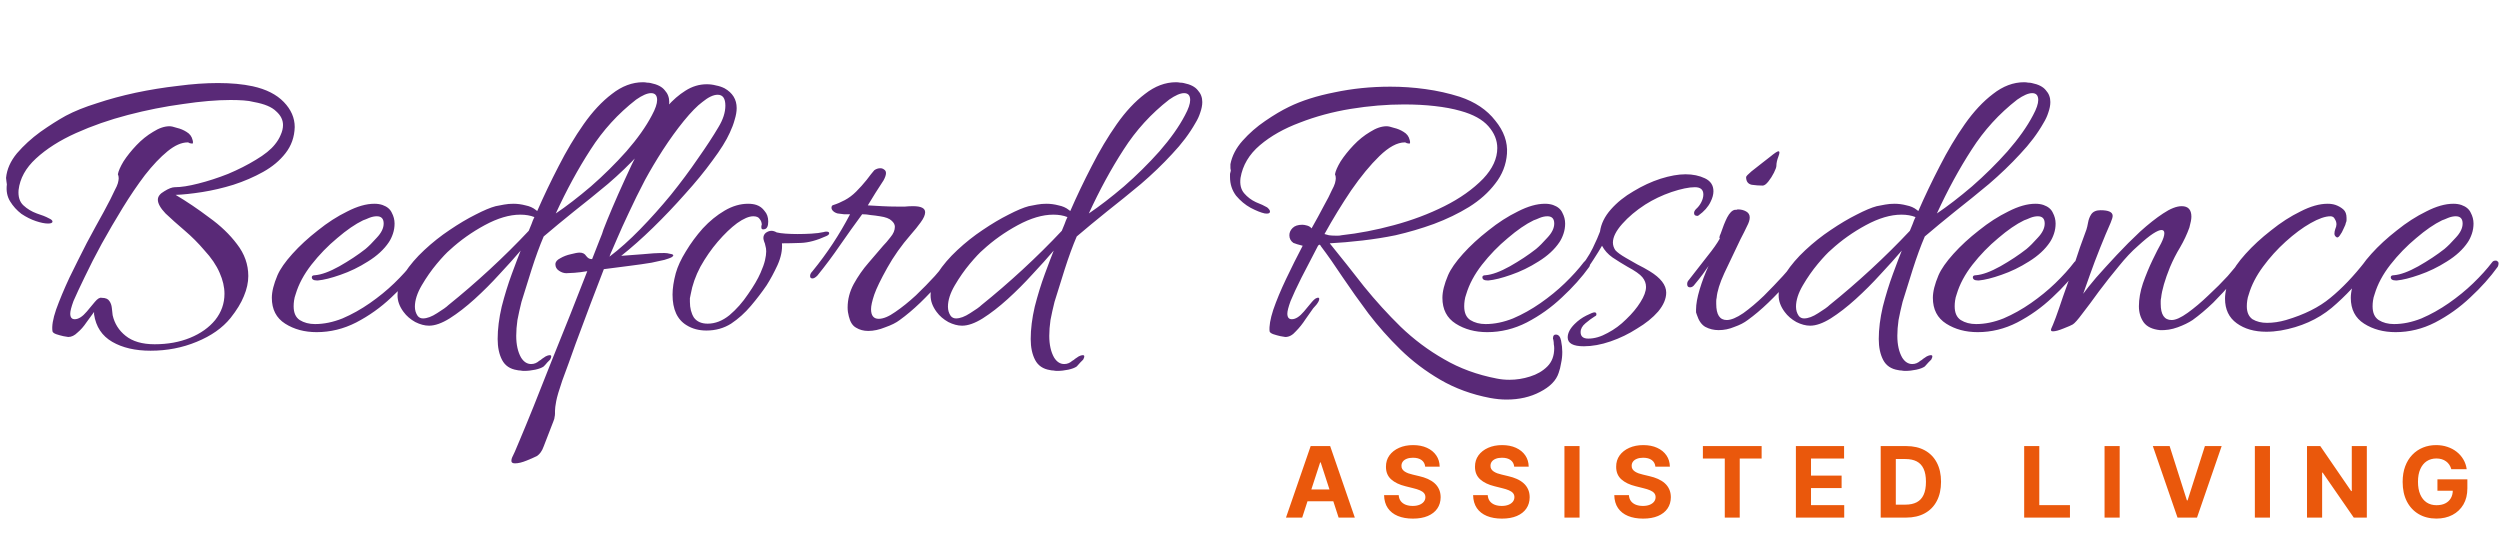
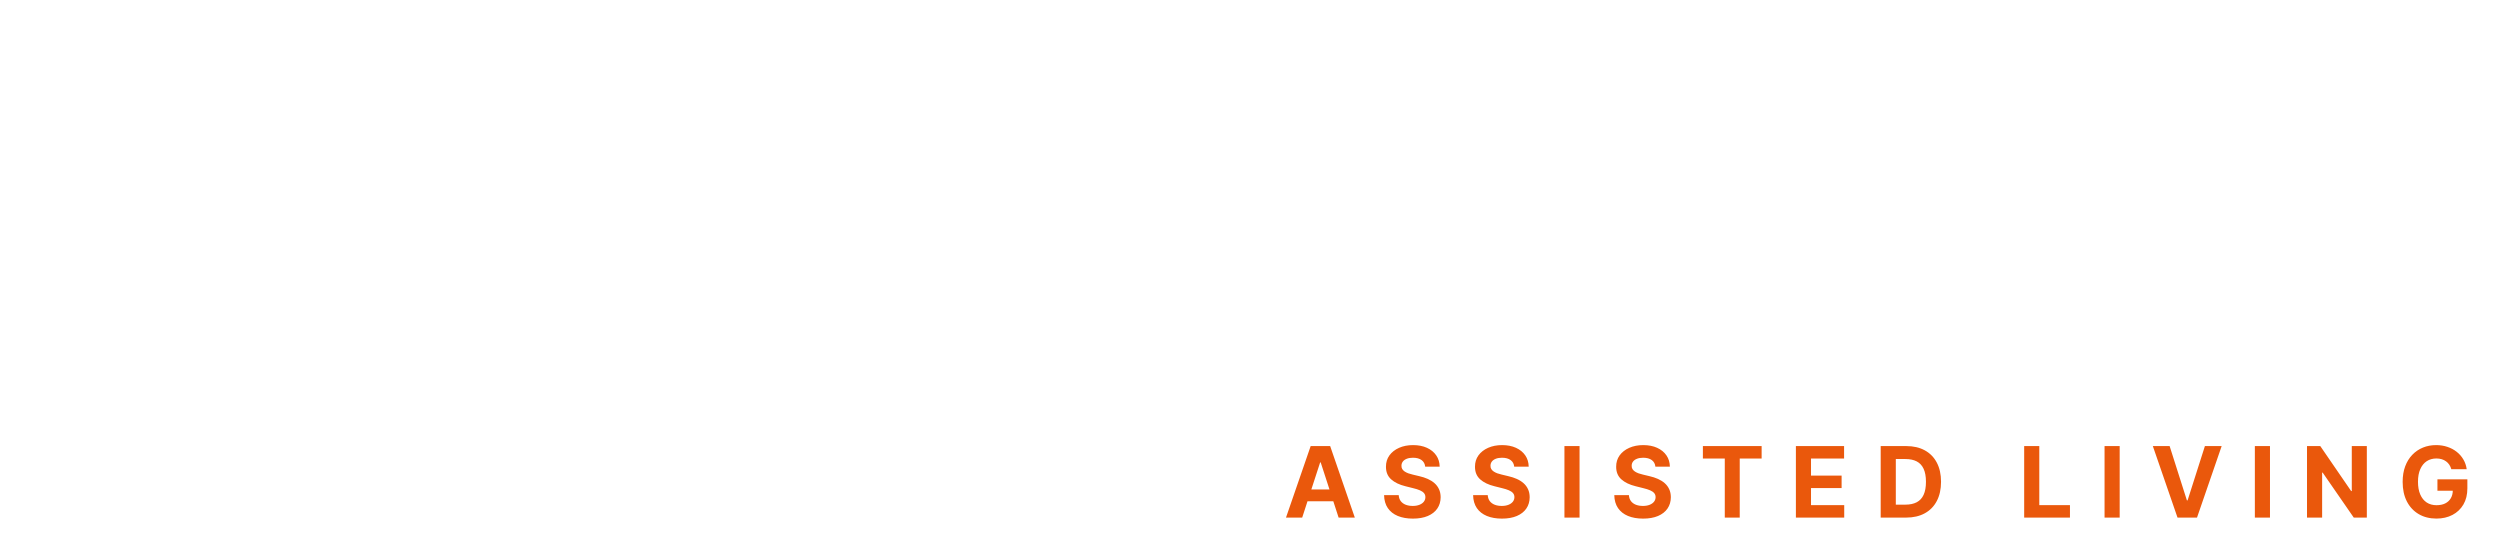
<svg xmlns="http://www.w3.org/2000/svg" width="483" height="105" viewBox="0 0 483 105" fill="none">
-   <path d="M29.094 67.758C26.13 67.758 23.66 67.186 21.684 66.042C19.708 64.898 18.538 63.13 18.174 60.738V60.27C17.758 60.842 17.264 61.518 16.692 62.298C16.172 63.078 15.6 63.728 14.976 64.248C14.404 64.82 13.806 65.106 13.182 65.106C13.078 65.106 12.766 65.054 12.246 64.95C11.778 64.846 11.31 64.716 10.842 64.56C10.426 64.404 10.192 64.222 10.14 64.014C9.984 63.026 10.218 61.622 10.842 59.802C11.518 57.93 12.376 55.876 13.416 53.64C14.508 51.404 15.626 49.168 16.77 46.932C17.966 44.696 19.058 42.694 20.046 40.926C21.034 39.106 21.736 37.728 22.152 36.792C22.464 36.22 22.672 35.752 22.776 35.388C22.88 34.972 22.932 34.66 22.932 34.452C22.932 34.14 22.88 33.88 22.776 33.672C22.88 33.048 23.244 32.216 23.868 31.176C24.544 30.136 25.376 29.096 26.364 28.056C27.352 27.016 28.418 26.158 29.562 25.482C30.706 24.754 31.772 24.39 32.76 24.39C33.072 24.39 33.54 24.494 34.164 24.702C34.84 24.858 35.464 25.118 36.036 25.482C36.66 25.846 37.05 26.366 37.206 27.042C37.258 27.198 37.284 27.354 37.284 27.51C37.284 27.666 37.232 27.744 37.128 27.744C37.024 27.744 36.868 27.718 36.66 27.666C36.504 27.562 36.374 27.51 36.27 27.51C35.074 27.51 33.774 28.082 32.37 29.226C30.966 30.37 29.51 31.904 28.002 33.828C26.546 35.752 25.116 37.858 23.712 40.146C22.308 42.434 20.956 44.748 19.656 47.088C18.408 49.376 17.316 51.508 16.38 53.484C15.444 55.408 14.716 56.968 14.196 58.164C13.78 59.308 13.572 60.114 13.572 60.582C13.572 61.31 13.858 61.674 14.43 61.674C15.158 61.674 15.938 61.18 16.77 60.192C17.342 59.516 17.862 58.892 18.33 58.32C18.85 57.696 19.292 57.436 19.656 57.54C20.384 57.54 20.878 57.748 21.138 58.164C21.398 58.528 21.554 58.97 21.606 59.49C21.658 60.01 21.71 60.478 21.762 60.894C22.126 62.506 22.958 63.832 24.258 64.872C25.61 65.964 27.482 66.51 29.874 66.51C32.422 66.51 34.71 66.094 36.738 65.262C38.766 64.43 40.378 63.286 41.574 61.83C42.77 60.322 43.368 58.632 43.368 56.76C43.368 55.46 43.056 54.108 42.432 52.704C41.808 51.248 40.82 49.792 39.468 48.336C38.324 46.984 37.05 45.71 35.646 44.514C34.242 43.318 33.02 42.226 31.98 41.238C30.992 40.198 30.498 39.314 30.498 38.586C30.498 37.962 30.914 37.416 31.746 36.948C32.578 36.428 33.254 36.168 33.774 36.168C34.97 36.168 36.478 35.934 38.298 35.466C40.17 34.998 42.094 34.374 44.07 33.594C46.046 32.762 47.84 31.852 49.452 30.864C51.116 29.876 52.338 28.888 53.118 27.9C53.586 27.328 53.95 26.73 54.21 26.106C54.522 25.43 54.678 24.78 54.678 24.156C54.678 23.168 54.236 22.284 53.352 21.504C52.52 20.672 51.09 20.074 49.062 19.71C48.49 19.554 47.814 19.45 47.034 19.398C46.254 19.346 45.422 19.32 44.538 19.32C41.886 19.32 38.818 19.58 35.334 20.1C31.85 20.568 28.314 21.27 24.726 22.206C21.138 23.142 17.784 24.312 14.664 25.716C11.544 27.12 8.97 28.758 6.942 30.63C4.966 32.45 3.848 34.478 3.588 36.714C3.484 38.014 3.796 39.002 4.524 39.678C5.252 40.354 6.11 40.874 7.098 41.238C8.086 41.55 8.866 41.862 9.438 42.174C9.906 42.382 10.14 42.59 10.14 42.798C10.14 43.058 9.854 43.188 9.282 43.188C8.658 43.188 7.878 43.032 6.942 42.72C6.006 42.408 5.07 41.94 4.134 41.316C3.25 40.64 2.522 39.834 1.95 38.898C1.378 37.962 1.17 36.87 1.326 35.622C1.326 35.518 1.3 35.336 1.248 35.076C1.196 34.764 1.17 34.53 1.17 34.374C1.326 32.71 2.028 31.124 3.276 29.616C4.576 28.108 6.084 26.73 7.8 25.482C9.568 24.234 11.206 23.194 12.714 22.362C14.378 21.478 16.38 20.672 18.72 19.944C21.06 19.164 23.556 18.488 26.208 17.916C28.912 17.344 31.642 16.902 34.398 16.59C37.154 16.226 39.728 16.044 42.12 16.044C44.668 16.044 46.904 16.252 48.828 16.668C51.428 17.24 53.43 18.254 54.834 19.71C56.238 21.166 56.94 22.778 56.94 24.546C56.888 26.47 56.29 28.16 55.146 29.616C54.054 31.02 52.624 32.216 50.856 33.204C49.088 34.192 47.164 35.024 45.084 35.7C43.056 36.324 41.054 36.792 39.078 37.104C37.102 37.416 35.386 37.598 33.93 37.65C36.114 38.95 38.272 40.406 40.404 42.018C42.588 43.578 44.382 45.294 45.786 47.166C47.242 49.038 47.97 51.092 47.97 53.328C47.97 54.576 47.684 55.876 47.112 57.228C46.592 58.528 45.734 59.932 44.538 61.44C42.978 63.364 40.794 64.898 37.986 66.042C35.23 67.186 32.266 67.758 29.094 67.758ZM61.177 64.17C58.837 64.17 56.809 63.624 55.093 62.532C53.377 61.44 52.519 59.776 52.519 57.54C52.519 56.344 52.883 54.888 53.611 53.172C54.131 51.976 55.093 50.598 56.497 49.038C57.901 47.478 59.539 45.97 61.411 44.514C63.283 43.006 65.181 41.784 67.105 40.848C69.029 39.86 70.771 39.366 72.331 39.366C72.903 39.366 73.423 39.444 73.891 39.6C74.775 39.912 75.373 40.406 75.685 41.082C76.049 41.758 76.231 42.46 76.231 43.188C76.231 43.864 76.127 44.514 75.919 45.138C75.711 45.762 75.451 46.308 75.139 46.776C74.203 48.18 72.851 49.428 71.083 50.52C69.367 51.612 67.599 52.47 65.779 53.094C64.011 53.718 62.555 54.082 61.411 54.186H61.255C60.579 54.186 60.241 53.978 60.241 53.562C60.241 53.302 60.449 53.172 60.865 53.172C62.113 53.068 63.673 52.496 65.545 51.456C67.469 50.364 69.159 49.246 70.615 48.102C71.239 47.582 71.967 46.854 72.799 45.918C73.683 44.982 74.125 44.072 74.125 43.188C74.125 42.252 73.683 41.784 72.799 41.784C72.331 41.784 71.837 41.888 71.317 42.096C70.849 42.304 70.459 42.46 70.147 42.564C68.639 43.292 66.975 44.436 65.155 45.996C63.335 47.504 61.671 49.22 60.163 51.144C58.707 53.016 57.693 54.914 57.121 56.838C56.965 57.254 56.861 57.67 56.809 58.086C56.757 58.45 56.731 58.814 56.731 59.178C56.731 60.426 57.121 61.31 57.901 61.83C58.733 62.35 59.721 62.61 60.865 62.61C62.581 62.61 64.349 62.246 66.169 61.518C67.989 60.738 69.757 59.75 71.473 58.554C73.189 57.358 74.749 56.084 76.153 54.732C77.609 53.328 78.831 51.976 79.819 50.676C79.975 50.468 80.157 50.364 80.365 50.364C80.573 50.312 80.703 50.338 80.755 50.442C80.963 50.494 81.067 50.65 81.067 50.91C81.067 51.118 81.015 51.326 80.911 51.534C79.455 53.562 77.687 55.538 75.607 57.462C73.579 59.386 71.317 60.998 68.821 62.298C66.377 63.546 63.829 64.17 61.177 64.17ZM99.891 71.502C98.539 71.294 97.577 70.644 97.005 69.552C96.433 68.46 96.147 67.108 96.147 65.496C96.147 63.572 96.407 61.492 96.927 59.256C97.499 57.02 98.149 54.914 98.877 52.938C99.605 50.962 100.177 49.454 100.593 48.414C99.397 49.818 98.019 51.352 96.459 53.016C94.951 54.68 93.365 56.266 91.701 57.774C90.037 59.282 88.425 60.53 86.865 61.518C85.357 62.454 84.031 62.922 82.887 62.922C82.055 62.922 81.171 62.688 80.235 62.22C79.299 61.7 78.545 61.05 77.973 60.27C77.193 59.23 76.803 58.164 76.803 57.072C76.803 55.668 77.271 54.212 78.207 52.704C79.195 51.196 80.443 49.74 81.951 48.336C83.511 46.88 85.149 45.58 86.865 44.436C88.633 43.24 90.297 42.252 91.857 41.472C93.469 40.64 94.769 40.094 95.757 39.834C96.277 39.73 96.823 39.626 97.395 39.522C97.967 39.418 98.565 39.366 99.189 39.366C99.969 39.366 100.749 39.47 101.529 39.678C102.309 39.834 102.959 40.12 103.479 40.536L103.791 40.77C105.039 37.91 106.417 35.024 107.925 32.112C109.433 29.148 111.045 26.444 112.761 24C114.477 21.556 116.297 19.606 118.221 18.15C120.145 16.642 122.147 15.888 124.227 15.888C124.487 15.888 124.747 15.914 125.007 15.966C125.267 15.966 125.501 15.992 125.709 16.044C127.009 16.304 127.919 16.772 128.439 17.448C129.011 18.072 129.297 18.826 129.297 19.71C129.297 20.334 129.167 21.01 128.907 21.738C128.699 22.414 128.387 23.09 127.971 23.766C126.827 25.794 125.319 27.796 123.447 29.772C121.627 31.748 119.625 33.672 117.441 35.544C115.257 37.364 113.073 39.132 110.889 40.848C108.757 42.564 106.807 44.176 105.039 45.684C104.259 47.504 103.479 49.636 102.699 52.08C101.919 54.524 101.269 56.604 100.749 58.32C100.437 59.568 100.177 60.738 99.969 61.83C99.813 62.922 99.735 63.936 99.735 64.872C99.735 66.588 100.047 67.992 100.671 69.084C101.191 69.916 101.841 70.332 102.621 70.332C103.193 70.332 103.713 70.124 104.181 69.708C104.389 69.604 104.571 69.474 104.727 69.318C104.935 69.162 105.169 69.006 105.429 68.85C105.741 68.694 106.001 68.616 106.209 68.616C106.573 68.616 106.599 68.902 106.287 69.474C106.131 69.63 105.949 69.812 105.741 70.02C105.533 70.28 105.299 70.54 105.039 70.8C104.675 71.06 104.129 71.268 103.401 71.424C102.673 71.58 101.945 71.658 101.217 71.658C101.009 71.658 100.775 71.632 100.515 71.58C100.307 71.58 100.099 71.554 99.891 71.502ZM107.379 41.238C109.459 39.834 111.721 38.092 114.165 36.012C116.609 33.88 118.897 31.618 121.029 29.226C123.161 26.782 124.799 24.468 125.943 22.284C126.619 21.036 126.957 20.048 126.957 19.32C126.957 18.436 126.567 17.994 125.787 17.994C125.059 17.994 124.097 18.41 122.901 19.242C119.417 21.946 116.479 25.17 114.087 28.914C111.695 32.606 109.459 36.714 107.379 41.238ZM80.703 61.05C80.963 61.362 81.301 61.518 81.717 61.518C82.497 61.518 83.407 61.18 84.447 60.504C85.539 59.828 86.267 59.308 86.631 58.944C89.283 56.812 91.935 54.524 94.587 52.08C97.291 49.584 99.813 47.088 102.153 44.592C102.361 44.124 102.543 43.682 102.699 43.266C102.855 42.798 103.037 42.356 103.245 41.94C102.465 41.628 101.555 41.472 100.515 41.472C98.435 41.472 96.147 42.148 93.651 43.5C91.155 44.852 88.919 46.438 86.943 48.258C86.319 48.778 85.461 49.688 84.369 50.988C83.329 52.236 82.367 53.614 81.483 55.122C80.599 56.63 80.157 58.008 80.157 59.256C80.157 59.932 80.339 60.53 80.703 61.05ZM99.503 89.52C99.035 89.52 98.801 89.364 98.801 89.052C98.801 88.792 98.853 88.558 98.957 88.35C99.165 87.986 99.633 86.92 100.361 85.152C101.089 83.436 101.999 81.226 103.091 78.522C104.131 75.87 105.275 72.984 106.523 69.864C107.771 66.796 108.993 63.754 110.189 60.738C111.385 57.67 112.477 54.888 113.465 52.392C112.529 52.548 111.697 52.652 110.969 52.704C110.241 52.756 109.721 52.782 109.409 52.782C108.941 52.782 108.473 52.626 108.005 52.314C107.537 52.002 107.303 51.586 107.303 51.066C107.303 50.598 107.615 50.208 108.239 49.896C108.863 49.532 109.539 49.272 110.267 49.116C111.047 48.908 111.619 48.804 111.983 48.804C112.555 48.804 112.971 49.012 113.231 49.428C113.543 49.844 113.881 50.052 114.245 50.052H114.401C114.973 48.596 115.441 47.4 115.805 46.464C116.221 45.476 116.481 44.774 116.585 44.358C117.001 43.266 117.573 41.862 118.301 40.146C119.029 38.43 119.835 36.61 120.719 34.686C121.603 32.71 122.513 30.812 123.449 28.992C124.437 27.12 125.347 25.508 126.179 24.156C126.959 22.96 127.869 21.764 128.909 20.568C130.001 19.32 131.171 18.306 132.419 17.526C133.719 16.694 135.097 16.278 136.553 16.278C137.177 16.278 137.775 16.356 138.347 16.512C138.919 16.616 139.465 16.798 139.985 17.058C141.545 17.942 142.325 19.216 142.325 20.88C142.325 21.556 142.195 22.31 141.935 23.142C141.727 23.922 141.415 24.754 140.999 25.638C140.323 27.146 139.205 28.94 137.645 31.02C136.137 33.1 134.369 35.258 132.341 37.494C130.365 39.73 128.311 41.888 126.179 43.968C124.047 46.048 121.993 47.868 120.017 49.428C121.369 49.324 122.747 49.22 124.151 49.116C125.555 48.96 126.959 48.882 128.363 48.882C128.727 48.882 129.091 48.934 129.455 49.038C129.871 49.09 130.079 49.194 130.079 49.35C130.079 49.454 129.949 49.584 129.689 49.74C129.481 49.844 129.039 50 128.363 50.208C127.947 50.312 127.115 50.494 125.867 50.754C124.619 50.962 123.163 51.17 121.499 51.378C119.887 51.586 118.275 51.794 116.663 52.002C115.935 53.874 115.077 56.11 114.089 58.71C113.153 61.258 112.191 63.832 111.203 66.432C110.267 69.084 109.409 71.45 108.629 73.53C108.005 75.35 107.615 76.676 107.459 77.508C107.303 78.34 107.225 78.964 107.225 79.38V79.926C107.225 80.134 107.199 80.342 107.147 80.55C107.147 80.758 107.069 81.044 106.913 81.408C105.977 83.8 105.353 85.412 105.041 86.244C104.729 87.128 104.287 87.752 103.715 88.116C103.299 88.324 102.649 88.61 101.765 88.974C100.881 89.338 100.127 89.52 99.503 89.52ZM117.755 49.584C119.679 48.128 121.655 46.36 123.683 44.28C125.711 42.2 127.687 39.99 129.611 37.65C131.535 35.258 133.277 32.918 134.837 30.63C136.449 28.342 137.775 26.314 138.815 24.546C139.699 23.09 140.141 21.712 140.141 20.412C140.141 19.008 139.647 18.306 138.659 18.306C137.827 18.306 136.839 18.774 135.695 19.71C134.707 20.438 133.511 21.66 132.107 23.376C130.755 25.04 129.403 26.912 128.051 28.992C126.751 31.02 125.607 32.944 124.619 34.764C123.475 36.948 122.435 39.054 121.499 41.082C120.563 43.058 119.809 44.722 119.237 46.074C118.665 47.374 118.327 48.154 118.223 48.414C118.067 48.726 117.911 49.116 117.755 49.584ZM136.487 63.858C135.031 63.858 133.757 63.52 132.665 62.844C130.845 61.752 129.935 59.776 129.935 56.916C129.935 55.72 130.143 54.342 130.559 52.782C130.923 51.482 131.573 50.078 132.509 48.57C133.445 47.01 134.537 45.528 135.785 44.124C137.085 42.72 138.489 41.576 139.997 40.692C141.505 39.808 143.013 39.366 144.521 39.366C145.145 39.366 145.691 39.444 146.159 39.6C146.783 39.808 147.303 40.198 147.719 40.77C148.187 41.29 148.421 41.966 148.421 42.798C148.421 43.682 148.187 44.176 147.719 44.28C147.303 44.384 147.095 44.28 147.095 43.968C147.095 43.864 147.095 43.76 147.095 43.656C147.147 43.552 147.173 43.474 147.173 43.422C147.173 43.006 147.043 42.642 146.783 42.33C146.575 41.966 146.159 41.784 145.535 41.784C144.703 41.784 143.663 42.226 142.415 43.11C141.219 43.994 139.971 45.19 138.671 46.698C137.423 48.154 136.305 49.766 135.317 51.534C134.381 53.302 133.757 55.07 133.445 56.838C133.393 57.098 133.341 57.358 133.289 57.618C133.289 57.826 133.289 58.06 133.289 58.32C133.289 59.516 133.549 60.53 134.069 61.362C134.641 62.142 135.525 62.532 136.721 62.532C138.177 62.532 139.581 61.986 140.933 60.894C142.285 59.75 143.481 58.398 144.521 56.838C145.613 55.278 146.419 53.9 146.939 52.704C147.355 51.768 147.641 50.962 147.797 50.286C147.953 49.61 148.031 49.038 148.031 48.57C148.031 48.154 147.979 47.79 147.875 47.478C147.823 47.166 147.745 46.906 147.641 46.698C147.537 46.386 147.485 46.152 147.485 45.996C147.485 45.58 147.641 45.242 147.953 44.982C148.317 44.722 148.681 44.592 149.045 44.592C149.357 44.592 149.695 44.696 150.059 44.904C150.475 45.008 151.047 45.086 151.775 45.138C152.503 45.19 153.283 45.216 154.115 45.216C154.999 45.216 155.883 45.19 156.767 45.138C157.703 45.086 158.509 44.982 159.185 44.826C159.289 44.774 159.445 44.748 159.653 44.748C160.017 44.748 160.199 44.852 160.199 45.06C160.199 45.268 160.017 45.45 159.653 45.606C157.833 46.438 156.195 46.88 154.739 46.932C153.335 46.984 152.113 47.01 151.073 47.01C151.177 48.31 150.891 49.714 150.215 51.222C149.539 52.678 148.837 53.978 148.109 55.122C147.225 56.422 146.211 57.748 145.067 59.1C143.923 60.452 142.649 61.596 141.245 62.532C139.841 63.416 138.255 63.858 136.487 63.858ZM167.74 63.936C166.856 63.936 166.076 63.728 165.4 63.312C164.724 62.948 164.256 62.22 163.996 61.128C163.84 60.556 163.762 59.984 163.762 59.412C163.762 57.852 164.152 56.344 164.932 54.888C165.764 53.38 166.726 52.002 167.818 50.754C168.91 49.454 169.846 48.362 170.626 47.478C171.042 47.062 171.51 46.516 172.03 45.84C172.602 45.164 172.888 44.488 172.888 43.812C172.888 43.396 172.68 43.006 172.264 42.642C171.848 42.226 171.094 41.94 170.002 41.784C169.378 41.68 168.78 41.602 168.208 41.55C167.688 41.446 167.142 41.394 166.57 41.394C165.114 43.37 163.684 45.372 162.28 47.4C160.928 49.376 159.472 51.326 157.912 53.25C157.548 53.614 157.236 53.796 156.976 53.796C156.664 53.796 156.508 53.64 156.508 53.328C156.508 53.016 156.664 52.704 156.976 52.392C159.784 48.96 162.202 45.294 164.23 41.394C163.97 41.394 163.58 41.394 163.06 41.394C162.54 41.342 162.124 41.29 161.812 41.238C161.448 41.134 161.162 40.978 160.954 40.77C160.746 40.562 160.642 40.354 160.642 40.146C160.642 39.834 160.772 39.652 161.032 39.6C161.708 39.392 162.436 39.08 163.216 38.664C163.996 38.248 164.724 37.702 165.4 37.026C166.128 36.298 166.804 35.544 167.428 34.764C168.052 33.932 168.546 33.308 168.91 32.892C169.274 32.632 169.664 32.502 170.08 32.502C170.34 32.502 170.574 32.58 170.782 32.736C171.042 32.892 171.172 33.126 171.172 33.438C171.172 33.802 171.016 34.27 170.704 34.842C170.236 35.57 169.716 36.376 169.144 37.26C168.624 38.144 168.13 38.95 167.662 39.678C168.598 39.73 169.534 39.782 170.47 39.834C171.406 39.886 172.368 39.912 173.356 39.912C173.876 39.912 174.37 39.912 174.838 39.912C175.358 39.86 175.878 39.834 176.398 39.834C177.958 39.834 178.738 40.224 178.738 41.004C178.738 41.524 178.452 42.174 177.88 42.954C177.36 43.682 176.71 44.488 175.93 45.372C174.162 47.4 172.654 49.532 171.406 51.768C170.158 54.004 169.326 55.72 168.91 56.916C168.494 58.164 168.286 59.1 168.286 59.724C168.286 60.972 168.78 61.596 169.768 61.596C170.652 61.596 171.718 61.154 172.966 60.27C174.266 59.386 175.592 58.32 176.944 57.072C178.296 55.772 179.518 54.524 180.61 53.328C181.702 52.08 182.482 51.144 182.95 50.52C183.054 50.364 183.21 50.286 183.418 50.286C183.626 50.286 183.808 50.39 183.964 50.598C184.12 50.754 184.12 50.962 183.964 51.222C183.392 52.106 182.56 53.224 181.468 54.576C180.376 55.876 179.154 57.176 177.802 58.476C176.45 59.776 175.124 60.894 173.824 61.83C173.148 62.35 172.212 62.818 171.016 63.234C169.872 63.702 168.78 63.936 167.74 63.936ZM202.876 71.502C201.524 71.294 200.562 70.644 199.99 69.552C199.418 68.46 199.132 67.108 199.132 65.496C199.132 63.572 199.392 61.492 199.912 59.256C200.484 57.02 201.134 54.914 201.862 52.938C202.59 50.962 203.162 49.454 203.578 48.414C202.382 49.818 201.004 51.352 199.444 53.016C197.936 54.68 196.35 56.266 194.686 57.774C193.022 59.282 191.41 60.53 189.85 61.518C188.342 62.454 187.016 62.922 185.872 62.922C185.04 62.922 184.156 62.688 183.22 62.22C182.284 61.7 181.53 61.05 180.958 60.27C180.178 59.23 179.788 58.164 179.788 57.072C179.788 55.668 180.256 54.212 181.192 52.704C182.18 51.196 183.428 49.74 184.936 48.336C186.496 46.88 188.134 45.58 189.85 44.436C191.618 43.24 193.282 42.252 194.842 41.472C196.454 40.64 197.754 40.094 198.742 39.834C199.262 39.73 199.808 39.626 200.38 39.522C200.952 39.418 201.55 39.366 202.174 39.366C202.954 39.366 203.734 39.47 204.514 39.678C205.294 39.834 205.944 40.12 206.464 40.536L206.776 40.77C208.024 37.91 209.402 35.024 210.91 32.112C212.418 29.148 214.03 26.444 215.746 24C217.462 21.556 219.282 19.606 221.206 18.15C223.13 16.642 225.132 15.888 227.212 15.888C227.472 15.888 227.732 15.914 227.992 15.966C228.252 15.966 228.486 15.992 228.694 16.044C229.994 16.304 230.904 16.772 231.424 17.448C231.996 18.072 232.282 18.826 232.282 19.71C232.282 20.334 232.152 21.01 231.892 21.738C231.684 22.414 231.372 23.09 230.956 23.766C229.812 25.794 228.304 27.796 226.432 29.772C224.612 31.748 222.61 33.672 220.426 35.544C218.242 37.364 216.058 39.132 213.874 40.848C211.742 42.564 209.792 44.176 208.024 45.684C207.244 47.504 206.464 49.636 205.684 52.08C204.904 54.524 204.254 56.604 203.734 58.32C203.422 59.568 203.162 60.738 202.954 61.83C202.798 62.922 202.72 63.936 202.72 64.872C202.72 66.588 203.032 67.992 203.656 69.084C204.176 69.916 204.826 70.332 205.606 70.332C206.178 70.332 206.698 70.124 207.166 69.708C207.374 69.604 207.556 69.474 207.712 69.318C207.92 69.162 208.154 69.006 208.414 68.85C208.726 68.694 208.986 68.616 209.194 68.616C209.558 68.616 209.584 68.902 209.272 69.474C209.116 69.63 208.934 69.812 208.726 70.02C208.518 70.28 208.284 70.54 208.024 70.8C207.66 71.06 207.114 71.268 206.386 71.424C205.658 71.58 204.93 71.658 204.202 71.658C203.994 71.658 203.76 71.632 203.5 71.58C203.292 71.58 203.084 71.554 202.876 71.502ZM210.364 41.238C212.444 39.834 214.706 38.092 217.15 36.012C219.594 33.88 221.882 31.618 224.014 29.226C226.146 26.782 227.784 24.468 228.928 22.284C229.604 21.036 229.942 20.048 229.942 19.32C229.942 18.436 229.552 17.994 228.772 17.994C228.044 17.994 227.082 18.41 225.886 19.242C222.402 21.946 219.464 25.17 217.072 28.914C214.68 32.606 212.444 36.714 210.364 41.238ZM183.688 61.05C183.948 61.362 184.286 61.518 184.702 61.518C185.482 61.518 186.392 61.18 187.432 60.504C188.524 59.828 189.252 59.308 189.616 58.944C192.268 56.812 194.92 54.524 197.572 52.08C200.276 49.584 202.798 47.088 205.138 44.592C205.346 44.124 205.528 43.682 205.684 43.266C205.84 42.798 206.022 42.356 206.23 41.94C205.45 41.628 204.54 41.472 203.5 41.472C201.42 41.472 199.132 42.148 196.636 43.5C194.14 44.852 191.904 46.438 189.928 48.258C189.304 48.778 188.446 49.688 187.354 50.988C186.314 52.236 185.352 53.614 184.468 55.122C183.584 56.63 183.142 58.008 183.142 59.256C183.142 59.932 183.324 60.53 183.688 61.05ZM291.069 77.196C290.549 77.196 290.029 77.17 289.509 77.118C288.989 77.066 288.443 76.988 287.871 76.884C284.335 76.208 281.137 75.038 278.277 73.374C275.417 71.71 272.843 69.76 270.555 67.524C268.319 65.34 266.265 63.026 264.393 60.582C262.573 58.138 260.909 55.798 259.401 53.562C257.893 51.274 256.489 49.272 255.189 47.556C255.085 47.296 254.955 47.218 254.799 47.322C254.695 47.426 254.643 47.478 254.643 47.478C253.499 49.662 252.433 51.716 251.445 53.64C250.509 55.512 249.807 57.02 249.339 58.164C248.923 59.308 248.715 60.114 248.715 60.582C248.715 61.31 249.001 61.674 249.573 61.674C250.301 61.674 251.081 61.18 251.913 60.192C252.485 59.516 253.005 58.892 253.473 58.32C253.993 57.696 254.435 57.436 254.799 57.54C254.851 57.592 254.877 57.67 254.877 57.774C254.877 58.034 254.695 58.398 254.331 58.866C253.967 59.282 253.759 59.516 253.707 59.568C253.343 60.088 252.849 60.79 252.225 61.674C251.653 62.558 251.029 63.338 250.353 64.014C249.729 64.742 249.053 65.106 248.325 65.106C248.221 65.106 247.909 65.054 247.389 64.95C246.921 64.846 246.453 64.716 245.985 64.56C245.569 64.404 245.335 64.222 245.283 64.014C245.179 63.026 245.413 61.648 245.985 59.88C246.609 58.06 247.441 56.058 248.481 53.874C249.521 51.69 250.587 49.558 251.679 47.478C250.847 47.27 250.249 47.088 249.885 46.932C249.365 46.568 249.105 46.074 249.105 45.45C249.105 44.93 249.313 44.462 249.729 44.046C250.145 43.63 250.769 43.422 251.601 43.422C251.861 43.422 252.173 43.474 252.537 43.578C252.901 43.682 253.187 43.864 253.395 44.124C254.279 42.564 255.059 41.134 255.735 39.834C256.463 38.534 256.983 37.52 257.295 36.792C257.607 36.22 257.815 35.752 257.919 35.388C258.023 34.972 258.075 34.66 258.075 34.452C258.075 34.14 258.023 33.88 257.919 33.672C258.023 33.048 258.387 32.216 259.011 31.176C259.687 30.136 260.519 29.096 261.507 28.056C262.495 27.016 263.561 26.158 264.705 25.482C265.849 24.754 266.915 24.39 267.903 24.39C268.215 24.39 268.683 24.494 269.307 24.702C269.983 24.858 270.607 25.118 271.179 25.482C271.803 25.846 272.193 26.366 272.349 27.042C272.401 27.198 272.427 27.354 272.427 27.51C272.427 27.666 272.375 27.744 272.271 27.744C272.167 27.744 272.011 27.718 271.803 27.666C271.647 27.562 271.517 27.51 271.413 27.51C269.957 27.51 268.319 28.394 266.499 30.162C264.731 31.878 262.911 34.088 261.039 36.792C259.219 39.496 257.503 42.304 255.891 45.216C256.151 45.268 256.437 45.346 256.749 45.45C257.113 45.502 257.529 45.528 257.997 45.528C258.205 45.528 258.387 45.528 258.543 45.528C258.751 45.528 258.959 45.502 259.167 45.45C262.495 45.086 265.875 44.436 269.307 43.5C272.791 42.564 276.041 41.342 279.057 39.834C282.073 38.326 284.569 36.558 286.545 34.53C288.365 32.606 289.275 30.63 289.275 28.602C289.275 27.094 288.703 25.69 287.559 24.39C286.415 23.09 284.621 22.102 282.177 21.426C280.721 21.01 279.057 20.698 277.185 20.49C275.365 20.282 273.389 20.178 271.257 20.178C267.929 20.178 264.497 20.464 260.961 21.036C257.477 21.608 254.201 22.492 251.133 23.688C248.065 24.832 245.491 26.288 243.411 28.056C241.331 29.824 240.083 31.93 239.667 34.374C239.511 35.622 239.745 36.61 240.369 37.338C240.993 38.066 241.747 38.638 242.631 39.054C243.567 39.418 244.295 39.756 244.815 40.068C245.179 40.38 245.361 40.64 245.361 40.848C245.361 41.212 245.023 41.342 244.347 41.238C243.619 41.082 242.709 40.718 241.617 40.146C240.577 39.574 239.641 38.794 238.809 37.806C238.029 36.766 237.639 35.57 237.639 34.218C237.639 34.01 237.639 33.802 237.639 33.594C237.691 33.386 237.743 33.178 237.795 32.97C237.795 32.918 237.769 32.762 237.717 32.502C237.717 32.19 237.717 31.93 237.717 31.722C238.029 30.11 238.809 28.602 240.057 27.198C241.357 25.742 242.813 24.468 244.425 23.376C246.089 22.232 247.623 21.322 249.027 20.646C251.471 19.45 254.409 18.514 257.841 17.838C261.273 17.11 264.861 16.746 268.605 16.746C270.893 16.746 273.155 16.902 275.391 17.214C277.679 17.526 279.889 18.02 282.021 18.696C284.985 19.684 287.273 21.218 288.885 23.298C290.549 25.326 291.303 27.458 291.147 29.694C290.991 31.826 290.237 33.75 288.885 35.466C287.585 37.182 285.895 38.69 283.815 39.99C281.787 41.238 279.525 42.33 277.029 43.266C274.585 44.15 272.115 44.878 269.619 45.45C267.591 45.866 265.459 46.204 263.223 46.464C260.987 46.724 258.881 46.906 256.905 47.01C259.141 49.766 261.351 52.548 263.535 55.356C265.771 58.112 268.137 60.712 270.633 63.156C273.181 65.6 275.963 67.68 278.979 69.396C281.995 71.164 285.401 72.412 289.197 73.14C289.977 73.296 290.783 73.374 291.615 73.374C292.967 73.374 294.293 73.166 295.593 72.75C296.945 72.334 298.063 71.684 298.947 70.8C299.831 69.916 300.273 68.746 300.273 67.29C300.273 67.03 300.247 66.77 300.195 66.51C300.195 66.25 300.169 65.99 300.117 65.73C300.117 65.626 300.091 65.548 300.039 65.496C300.039 65.444 300.039 65.392 300.039 65.34C300.039 64.872 300.221 64.638 300.585 64.638C301.105 64.638 301.443 65.028 301.599 65.808C301.755 66.588 301.833 67.316 301.833 67.992C301.833 68.772 301.755 69.5 301.599 70.176C301.495 70.852 301.339 71.476 301.131 72.048C300.663 73.504 299.467 74.726 297.543 75.714C295.671 76.702 293.513 77.196 291.069 77.196ZM287.331 64.17C284.991 64.17 282.963 63.624 281.247 62.532C279.531 61.44 278.673 59.776 278.673 57.54C278.673 56.344 279.037 54.888 279.765 53.172C280.285 51.976 281.247 50.598 282.651 49.038C284.055 47.478 285.693 45.97 287.565 44.514C289.437 43.006 291.335 41.784 293.259 40.848C295.183 39.86 296.925 39.366 298.485 39.366C299.057 39.366 299.577 39.444 300.045 39.6C300.929 39.912 301.527 40.406 301.839 41.082C302.203 41.758 302.385 42.46 302.385 43.188C302.385 43.864 302.281 44.514 302.073 45.138C301.865 45.762 301.605 46.308 301.293 46.776C300.357 48.18 299.005 49.428 297.237 50.52C295.521 51.612 293.753 52.47 291.933 53.094C290.165 53.718 288.709 54.082 287.565 54.186H287.409C286.733 54.186 286.395 53.978 286.395 53.562C286.395 53.302 286.603 53.172 287.019 53.172C288.267 53.068 289.827 52.496 291.699 51.456C293.623 50.364 295.313 49.246 296.769 48.102C297.393 47.582 298.121 46.854 298.953 45.918C299.837 44.982 300.279 44.072 300.279 43.188C300.279 42.252 299.837 41.784 298.953 41.784C298.485 41.784 297.991 41.888 297.471 42.096C297.003 42.304 296.613 42.46 296.301 42.564C294.793 43.292 293.129 44.436 291.309 45.996C289.489 47.504 287.825 49.22 286.317 51.144C284.861 53.016 283.847 54.914 283.275 56.838C283.119 57.254 283.015 57.67 282.963 58.086C282.911 58.45 282.885 58.814 282.885 59.178C282.885 60.426 283.275 61.31 284.055 61.83C284.887 62.35 285.875 62.61 287.019 62.61C288.735 62.61 290.503 62.246 292.323 61.518C294.143 60.738 295.911 59.75 297.627 58.554C299.343 57.358 300.903 56.084 302.307 54.732C303.763 53.328 304.985 51.976 305.973 50.676C306.129 50.468 306.311 50.364 306.519 50.364C306.727 50.312 306.857 50.338 306.909 50.442C307.117 50.494 307.221 50.65 307.221 50.91C307.221 51.118 307.169 51.326 307.065 51.534C305.609 53.562 303.841 55.538 301.761 57.462C299.733 59.386 297.471 60.998 294.975 62.298C292.531 63.546 289.983 64.17 287.331 64.17ZM305.999 66.9C303.919 66.9 302.879 66.328 302.879 65.184C302.879 64.352 303.321 63.494 304.205 62.61C304.881 61.934 305.635 61.388 306.467 60.972C307.299 60.556 307.819 60.348 308.027 60.348C308.287 60.348 308.417 60.452 308.417 60.66C308.469 60.868 308.365 61.024 308.105 61.128C307.585 61.44 306.987 61.882 306.311 62.454C305.687 62.974 305.375 63.546 305.375 64.17C305.375 65.002 305.869 65.418 306.857 65.418C308.053 65.418 309.301 65.054 310.601 64.326C311.901 63.65 313.097 62.766 314.189 61.674C315.333 60.582 316.243 59.49 316.919 58.398C317.647 57.254 318.011 56.266 318.011 55.434C318.011 54.758 317.777 54.134 317.309 53.562C316.841 52.99 315.879 52.314 314.423 51.534C313.435 50.962 312.473 50.364 311.537 49.74C310.653 49.116 309.977 48.362 309.509 47.478C309.093 48.206 308.547 49.09 307.871 50.13C307.247 51.118 306.493 52.158 305.609 53.25C305.297 53.562 304.985 53.718 304.673 53.718C304.361 53.718 304.205 53.588 304.205 53.328C304.205 53.172 304.335 52.912 304.595 52.548C305.999 50.884 307.039 49.35 307.715 47.946C308.391 46.542 308.859 45.476 309.119 44.748C309.327 43.24 310.029 41.81 311.225 40.458C312.421 39.106 313.877 37.936 315.593 36.948C317.309 35.908 319.051 35.102 320.819 34.53C322.639 33.958 324.251 33.672 325.655 33.672C327.059 33.672 328.307 33.932 329.399 34.452C330.491 34.972 331.037 35.804 331.037 36.948C331.037 37.572 330.855 38.248 330.491 38.976C330.023 39.964 329.243 40.848 328.151 41.628C328.099 41.68 328.021 41.706 327.917 41.706C327.501 41.706 327.293 41.524 327.293 41.16C327.293 40.9 327.423 40.64 327.683 40.38C328.099 40.016 328.437 39.574 328.697 39.054C328.957 38.534 329.087 38.04 329.087 37.572C329.087 36.636 328.541 36.168 327.449 36.168C326.305 36.168 324.797 36.48 322.925 37.104C321.105 37.728 319.415 38.534 317.855 39.522C316.087 40.666 314.605 41.914 313.409 43.266C312.213 44.618 311.615 45.814 311.615 46.854C311.615 47.374 311.771 47.868 312.083 48.336C312.447 48.752 313.123 49.246 314.111 49.818C314.631 50.13 315.359 50.546 316.295 51.066C317.231 51.534 318.037 51.976 318.713 52.392C320.845 53.692 321.911 55.07 321.911 56.526C321.911 57.722 321.391 58.944 320.351 60.192C319.311 61.388 317.959 62.48 316.295 63.468C314.683 64.508 312.967 65.34 311.147 65.964C309.327 66.588 307.611 66.9 305.999 66.9ZM340.546 35.856C339.87 35.856 339.168 35.804 338.44 35.7C337.712 35.544 337.348 35.05 337.348 34.218C337.348 34.062 337.686 33.698 338.362 33.126C339.09 32.554 339.818 31.982 340.546 31.41C341.326 30.786 341.794 30.422 341.95 30.318C342.834 29.59 343.38 29.226 343.588 29.226C343.848 29.226 343.848 29.564 343.588 30.24C343.328 30.916 343.198 31.514 343.198 32.034C343.198 32.294 343.042 32.736 342.73 33.36C342.418 33.984 342.054 34.556 341.638 35.076C341.222 35.596 340.858 35.856 340.546 35.856ZM332.044 63.78C331.108 63.78 330.25 63.572 329.47 63.156C328.742 62.74 328.196 61.96 327.832 60.816C327.78 60.66 327.728 60.504 327.676 60.348C327.676 60.192 327.676 60.01 327.676 59.802C327.676 58.762 327.91 57.462 328.378 55.902C328.846 54.342 329.418 52.834 330.094 51.378C329.782 51.794 329.418 52.314 329.002 52.938C328.586 53.51 327.988 54.264 327.208 55.2C327 55.408 326.766 55.512 326.506 55.512C326.142 55.512 325.96 55.304 325.96 54.888C325.96 54.576 326.064 54.316 326.272 54.108C327.624 52.392 328.82 50.858 329.86 49.506C330.952 48.154 331.758 47.01 332.278 46.074C332.278 46.022 332.252 45.996 332.2 45.996C332.2 45.944 332.2 45.892 332.2 45.84C332.2 45.684 332.278 45.45 332.434 45.138C332.85 43.89 333.266 42.85 333.682 42.018C334.15 41.134 334.644 40.64 335.164 40.536C335.268 40.536 335.372 40.536 335.476 40.536C335.58 40.484 335.684 40.458 335.788 40.458C336.36 40.458 336.88 40.588 337.348 40.848C337.816 41.108 338.05 41.498 338.05 42.018C338.05 42.486 337.868 43.058 337.504 43.734C337.192 44.41 336.776 45.242 336.256 46.23C335.112 48.622 334.072 50.806 333.136 52.782C332.252 54.706 331.758 56.292 331.654 57.54C331.602 57.748 331.576 57.956 331.576 58.164C331.576 58.32 331.576 58.502 331.576 58.71C331.576 60.79 332.252 61.83 333.604 61.83C334.436 61.83 335.502 61.388 336.802 60.504C338.102 59.568 339.428 58.45 340.78 57.15C342.132 55.798 343.354 54.524 344.446 53.328C345.59 52.08 346.37 51.144 346.786 50.52C346.942 50.364 347.098 50.286 347.254 50.286C347.462 50.286 347.618 50.364 347.722 50.52C347.878 50.676 347.904 50.884 347.8 51.144C347.332 52.028 346.526 53.146 345.382 54.498C344.29 55.798 343.042 57.124 341.638 58.476C340.286 59.776 338.96 60.894 337.66 61.83C336.984 62.35 336.126 62.792 335.086 63.156C334.098 63.572 333.084 63.78 332.044 63.78ZM366.721 71.502C365.369 71.294 364.407 70.644 363.835 69.552C363.263 68.46 362.977 67.108 362.977 65.496C362.977 63.572 363.237 61.492 363.757 59.256C364.329 57.02 364.979 54.914 365.707 52.938C366.435 50.962 367.007 49.454 367.423 48.414C366.227 49.818 364.849 51.352 363.289 53.016C361.781 54.68 360.195 56.266 358.531 57.774C356.867 59.282 355.255 60.53 353.695 61.518C352.187 62.454 350.861 62.922 349.717 62.922C348.885 62.922 348.001 62.688 347.065 62.22C346.129 61.7 345.375 61.05 344.803 60.27C344.023 59.23 343.633 58.164 343.633 57.072C343.633 55.668 344.101 54.212 345.037 52.704C346.025 51.196 347.273 49.74 348.781 48.336C350.341 46.88 351.979 45.58 353.695 44.436C355.463 43.24 357.127 42.252 358.687 41.472C360.299 40.64 361.599 40.094 362.587 39.834C363.107 39.73 363.653 39.626 364.225 39.522C364.797 39.418 365.395 39.366 366.019 39.366C366.799 39.366 367.579 39.47 368.359 39.678C369.139 39.834 369.789 40.12 370.309 40.536L370.621 40.77C371.869 37.91 373.247 35.024 374.755 32.112C376.263 29.148 377.875 26.444 379.591 24C381.307 21.556 383.127 19.606 385.051 18.15C386.975 16.642 388.977 15.888 391.057 15.888C391.317 15.888 391.577 15.914 391.837 15.966C392.097 15.966 392.331 15.992 392.539 16.044C393.839 16.304 394.749 16.772 395.269 17.448C395.841 18.072 396.127 18.826 396.127 19.71C396.127 20.334 395.997 21.01 395.737 21.738C395.529 22.414 395.217 23.09 394.801 23.766C393.657 25.794 392.149 27.796 390.277 29.772C388.457 31.748 386.455 33.672 384.271 35.544C382.087 37.364 379.903 39.132 377.719 40.848C375.587 42.564 373.637 44.176 371.869 45.684C371.089 47.504 370.309 49.636 369.529 52.08C368.749 54.524 368.099 56.604 367.579 58.32C367.267 59.568 367.007 60.738 366.799 61.83C366.643 62.922 366.565 63.936 366.565 64.872C366.565 66.588 366.877 67.992 367.501 69.084C368.021 69.916 368.671 70.332 369.451 70.332C370.023 70.332 370.543 70.124 371.011 69.708C371.219 69.604 371.401 69.474 371.557 69.318C371.765 69.162 371.999 69.006 372.259 68.85C372.571 68.694 372.831 68.616 373.039 68.616C373.403 68.616 373.429 68.902 373.117 69.474C372.961 69.63 372.779 69.812 372.571 70.02C372.363 70.28 372.129 70.54 371.869 70.8C371.505 71.06 370.959 71.268 370.231 71.424C369.503 71.58 368.775 71.658 368.047 71.658C367.839 71.658 367.605 71.632 367.345 71.58C367.137 71.58 366.929 71.554 366.721 71.502ZM374.209 41.238C376.289 39.834 378.551 38.092 380.995 36.012C383.439 33.88 385.727 31.618 387.859 29.226C389.991 26.782 391.629 24.468 392.773 22.284C393.449 21.036 393.787 20.048 393.787 19.32C393.787 18.436 393.397 17.994 392.617 17.994C391.889 17.994 390.927 18.41 389.731 19.242C386.247 21.946 383.309 25.17 380.917 28.914C378.525 32.606 376.289 36.714 374.209 41.238ZM347.533 61.05C347.793 61.362 348.131 61.518 348.547 61.518C349.327 61.518 350.237 61.18 351.277 60.504C352.369 59.828 353.097 59.308 353.461 58.944C356.113 56.812 358.765 54.524 361.417 52.08C364.121 49.584 366.643 47.088 368.983 44.592C369.191 44.124 369.373 43.682 369.529 43.266C369.685 42.798 369.867 42.356 370.075 41.94C369.295 41.628 368.385 41.472 367.345 41.472C365.265 41.472 362.977 42.148 360.481 43.5C357.985 44.852 355.749 46.438 353.773 48.258C353.149 48.778 352.291 49.688 351.199 50.988C350.159 52.236 349.197 53.614 348.313 55.122C347.429 56.63 346.987 58.008 346.987 59.256C346.987 59.932 347.169 60.53 347.533 61.05ZM382.089 64.17C379.749 64.17 377.721 63.624 376.005 62.532C374.289 61.44 373.431 59.776 373.431 57.54C373.431 56.344 373.795 54.888 374.523 53.172C375.043 51.976 376.005 50.598 377.409 49.038C378.813 47.478 380.451 45.97 382.323 44.514C384.195 43.006 386.093 41.784 388.017 40.848C389.941 39.86 391.683 39.366 393.243 39.366C393.815 39.366 394.335 39.444 394.803 39.6C395.687 39.912 396.285 40.406 396.597 41.082C396.961 41.758 397.143 42.46 397.143 43.188C397.143 43.864 397.039 44.514 396.831 45.138C396.623 45.762 396.363 46.308 396.051 46.776C395.115 48.18 393.763 49.428 391.995 50.52C390.279 51.612 388.511 52.47 386.691 53.094C384.923 53.718 383.467 54.082 382.323 54.186H382.167C381.491 54.186 381.153 53.978 381.153 53.562C381.153 53.302 381.361 53.172 381.777 53.172C383.025 53.068 384.585 52.496 386.457 51.456C388.381 50.364 390.071 49.246 391.527 48.102C392.151 47.582 392.879 46.854 393.711 45.918C394.595 44.982 395.037 44.072 395.037 43.188C395.037 42.252 394.595 41.784 393.711 41.784C393.243 41.784 392.749 41.888 392.229 42.096C391.761 42.304 391.371 42.46 391.059 42.564C389.551 43.292 387.887 44.436 386.067 45.996C384.247 47.504 382.583 49.22 381.075 51.144C379.619 53.016 378.605 54.914 378.033 56.838C377.877 57.254 377.773 57.67 377.721 58.086C377.669 58.45 377.643 58.814 377.643 59.178C377.643 60.426 378.033 61.31 378.813 61.83C379.645 62.35 380.633 62.61 381.777 62.61C383.493 62.61 385.261 62.246 387.081 61.518C388.901 60.738 390.669 59.75 392.385 58.554C394.101 57.358 395.661 56.084 397.065 54.732C398.521 53.328 399.743 51.976 400.731 50.676C400.887 50.468 401.069 50.364 401.277 50.364C401.485 50.312 401.615 50.338 401.667 50.442C401.875 50.494 401.979 50.65 401.979 50.91C401.979 51.118 401.927 51.326 401.823 51.534C400.367 53.562 398.599 55.538 396.519 57.462C394.491 59.386 392.229 60.998 389.733 62.298C387.289 63.546 384.741 64.17 382.089 64.17ZM396.623 64.014C396.259 64.014 396.155 63.832 396.311 63.468C396.467 63.156 396.753 62.454 397.169 61.362C397.585 60.218 398.053 58.866 398.573 57.306C399.145 55.746 399.717 54.134 400.289 52.47C400.861 50.806 401.381 49.246 401.849 47.79C402.369 46.334 402.785 45.19 403.097 44.358C403.201 44.046 403.305 43.604 403.409 43.032C403.513 42.408 403.721 41.862 404.033 41.394C404.397 40.874 404.995 40.614 405.827 40.614C407.387 40.614 408.167 40.978 408.167 41.706C408.167 41.966 408.037 42.408 407.777 43.032C407.153 44.436 406.477 46.048 405.749 47.868C405.021 49.688 404.371 51.404 403.799 53.016C403.227 54.628 402.785 55.876 402.473 56.76C402.993 56.032 403.825 54.992 404.969 53.64C406.165 52.288 407.491 50.832 408.947 49.272C410.403 47.712 411.911 46.204 413.471 44.748C415.083 43.292 416.565 42.122 417.917 41.238C419.321 40.302 420.517 39.834 421.505 39.834C422.753 39.834 423.377 40.51 423.377 41.862C423.377 42.33 423.247 43.032 422.987 43.968C422.519 45.268 421.921 46.542 421.193 47.79C420.465 48.986 419.815 50.26 419.243 51.612C418.255 54.056 417.683 56.032 417.527 57.54C417.475 57.748 417.449 57.956 417.449 58.164C417.449 58.32 417.449 58.502 417.449 58.71C417.449 60.79 418.151 61.83 419.555 61.83C420.335 61.83 421.375 61.362 422.675 60.426C423.975 59.49 425.301 58.372 426.653 57.072C428.057 55.772 429.305 54.524 430.397 53.328C431.489 52.08 432.243 51.144 432.659 50.52C432.815 50.364 432.971 50.286 433.127 50.286C433.335 50.286 433.491 50.364 433.595 50.52C433.751 50.676 433.777 50.884 433.673 51.144C433.205 52.028 432.399 53.146 431.255 54.498C430.163 55.798 428.941 57.124 427.589 58.476C426.237 59.776 424.911 60.894 423.611 61.83C422.831 62.35 421.869 62.818 420.725 63.234C419.581 63.65 418.437 63.832 417.293 63.78C415.837 63.624 414.797 63.13 414.173 62.298C413.549 61.414 413.237 60.374 413.237 59.178C413.237 57.774 413.497 56.292 414.017 54.732C414.589 53.12 415.213 51.612 415.889 50.208C416.565 48.804 417.111 47.738 417.527 47.01C417.943 46.178 418.151 45.528 418.151 45.06C418.151 44.644 417.969 44.436 417.605 44.436C417.241 44.436 416.695 44.67 415.967 45.138C415.239 45.606 414.251 46.412 413.003 47.556C411.859 48.544 410.637 49.844 409.337 51.456C408.037 53.016 406.763 54.628 405.515 56.292C404.319 57.956 403.253 59.386 402.317 60.582C401.433 61.778 400.809 62.48 400.445 62.688C400.185 62.844 399.587 63.104 398.651 63.468C397.767 63.832 397.091 64.014 396.623 64.014ZM440.638 63.858C439.702 64.014 438.766 64.092 437.83 64.092C435.542 64.092 433.644 63.546 432.136 62.454C430.628 61.362 429.874 59.776 429.874 57.696C429.874 56.448 430.238 54.94 430.966 53.172C431.486 51.976 432.448 50.598 433.852 49.038C435.256 47.478 436.894 45.97 438.766 44.514C440.638 43.006 442.536 41.784 444.46 40.848C446.384 39.86 448.126 39.366 449.686 39.366C450.258 39.366 450.778 39.444 451.246 39.6C451.818 39.808 452.312 40.094 452.728 40.458C453.144 40.822 453.352 41.368 453.352 42.096C453.352 42.252 453.352 42.408 453.352 42.564C453.352 42.72 453.3 42.902 453.196 43.11C453.196 43.266 453.066 43.604 452.806 44.124C452.598 44.644 452.338 45.112 452.026 45.528C451.766 45.892 451.532 45.97 451.324 45.762C451.116 45.606 451.012 45.398 451.012 45.138C451.012 44.878 451.064 44.592 451.168 44.28C451.324 43.916 451.402 43.604 451.402 43.344C451.402 42.98 451.298 42.642 451.09 42.33C450.934 41.966 450.648 41.784 450.232 41.784C449.244 41.784 447.97 42.226 446.41 43.11C444.85 43.994 443.238 45.19 441.574 46.698C439.962 48.154 438.506 49.766 437.206 51.534C435.906 53.302 434.996 55.07 434.476 56.838C434.32 57.254 434.216 57.67 434.164 58.086C434.112 58.45 434.086 58.814 434.086 59.178C434.086 60.322 434.45 61.154 435.178 61.674C435.958 62.142 436.894 62.376 437.986 62.376C439.182 62.376 440.404 62.194 441.652 61.83C445.188 60.79 448.048 59.36 450.232 57.54C452.468 55.72 454.704 53.38 456.94 50.52C457.148 50.26 457.33 50.156 457.486 50.208C457.642 50.26 457.772 50.286 457.876 50.286C458.032 50.338 458.11 50.494 458.11 50.754C458.11 50.858 458.084 50.988 458.032 51.144C457.98 51.3 457.928 51.43 457.876 51.534C455.64 54.55 453.17 57.202 450.466 59.49C447.762 61.726 444.486 63.182 440.638 63.858ZM462.831 64.17C460.491 64.17 458.463 63.624 456.747 62.532C455.031 61.44 454.173 59.776 454.173 57.54C454.173 56.344 454.537 54.888 455.265 53.172C455.785 51.976 456.747 50.598 458.151 49.038C459.555 47.478 461.193 45.97 463.065 44.514C464.937 43.006 466.835 41.784 468.759 40.848C470.683 39.86 472.425 39.366 473.985 39.366C474.557 39.366 475.077 39.444 475.545 39.6C476.429 39.912 477.027 40.406 477.339 41.082C477.703 41.758 477.885 42.46 477.885 43.188C477.885 43.864 477.781 44.514 477.573 45.138C477.365 45.762 477.105 46.308 476.793 46.776C475.857 48.18 474.505 49.428 472.737 50.52C471.021 51.612 469.253 52.47 467.433 53.094C465.665 53.718 464.209 54.082 463.065 54.186H462.909C462.233 54.186 461.895 53.978 461.895 53.562C461.895 53.302 462.103 53.172 462.519 53.172C463.767 53.068 465.327 52.496 467.199 51.456C469.123 50.364 470.813 49.246 472.269 48.102C472.893 47.582 473.621 46.854 474.453 45.918C475.337 44.982 475.779 44.072 475.779 43.188C475.779 42.252 475.337 41.784 474.453 41.784C473.985 41.784 473.491 41.888 472.971 42.096C472.503 42.304 472.113 42.46 471.801 42.564C470.293 43.292 468.629 44.436 466.809 45.996C464.989 47.504 463.325 49.22 461.817 51.144C460.361 53.016 459.347 54.914 458.775 56.838C458.619 57.254 458.515 57.67 458.463 58.086C458.411 58.45 458.385 58.814 458.385 59.178C458.385 60.426 458.775 61.31 459.555 61.83C460.387 62.35 461.375 62.61 462.519 62.61C464.235 62.61 466.003 62.246 467.823 61.518C469.643 60.738 471.411 59.75 473.127 58.554C474.843 57.358 476.403 56.084 477.807 54.732C479.263 53.328 480.485 51.976 481.473 50.676C481.629 50.468 481.811 50.364 482.019 50.364C482.227 50.312 482.357 50.338 482.409 50.442C482.617 50.494 482.721 50.65 482.721 50.91C482.721 51.118 482.669 51.326 482.565 51.534C481.109 53.562 479.341 55.538 477.261 57.462C475.233 59.386 472.971 60.998 470.475 62.298C468.031 63.546 465.483 64.17 462.831 64.17Z" fill="#592977" />
  <path d="M251.583 100H248.452L253.222 86.182H256.987L261.751 100H258.62L255.159 89.34H255.051L251.583 100ZM251.387 94.569H258.782V96.849H251.387V94.569ZM275.345 90.156C275.291 89.612 275.059 89.189 274.65 88.887C274.24 88.586 273.685 88.435 272.983 88.435C272.506 88.435 272.104 88.503 271.775 88.638C271.447 88.768 271.195 88.95 271.02 89.184C270.849 89.418 270.763 89.684 270.763 89.981C270.754 90.228 270.806 90.444 270.918 90.628C271.035 90.813 271.195 90.972 271.397 91.107C271.6 91.238 271.834 91.352 272.099 91.451C272.365 91.546 272.648 91.627 272.949 91.694L274.191 91.991C274.794 92.126 275.347 92.306 275.851 92.531C276.354 92.756 276.791 93.032 277.16 93.361C277.528 93.689 277.814 94.076 278.016 94.521C278.223 94.967 278.329 95.477 278.334 96.053C278.329 96.899 278.113 97.632 277.686 98.252C277.263 98.869 276.651 99.348 275.851 99.69C275.054 100.027 274.094 100.196 272.97 100.196C271.854 100.196 270.882 100.025 270.055 99.683C269.232 99.341 268.588 98.835 268.125 98.165C267.666 97.49 267.426 96.656 267.403 95.662H270.23C270.262 96.125 270.394 96.512 270.628 96.822C270.867 97.128 271.184 97.36 271.58 97.517C271.98 97.67 272.432 97.746 272.936 97.746C273.431 97.746 273.86 97.674 274.225 97.531C274.593 97.387 274.879 97.186 275.081 96.93C275.284 96.674 275.385 96.379 275.385 96.046C275.385 95.736 275.293 95.475 275.108 95.263C274.928 95.052 274.663 94.872 274.312 94.724C273.966 94.575 273.541 94.44 273.037 94.319L271.532 93.941C270.367 93.658 269.448 93.215 268.773 92.612C268.098 92.009 267.763 91.197 267.767 90.176C267.763 89.34 267.986 88.609 268.435 87.983C268.89 87.358 269.513 86.87 270.304 86.519C271.096 86.168 271.996 85.993 273.003 85.993C274.029 85.993 274.924 86.168 275.689 86.519C276.458 86.87 277.056 87.358 277.483 87.983C277.911 88.609 278.131 89.333 278.145 90.156H275.345ZM292.545 90.156C292.491 89.612 292.259 89.189 291.85 88.887C291.44 88.586 290.885 88.435 290.183 88.435C289.706 88.435 289.304 88.503 288.975 88.638C288.647 88.768 288.395 88.95 288.22 89.184C288.049 89.418 287.963 89.684 287.963 89.981C287.954 90.228 288.006 90.444 288.119 90.628C288.236 90.813 288.395 90.972 288.598 91.107C288.8 91.238 289.034 91.352 289.299 91.451C289.565 91.546 289.848 91.627 290.15 91.694L291.391 91.991C291.994 92.126 292.547 92.306 293.051 92.531C293.555 92.756 293.991 93.032 294.36 93.361C294.729 93.689 295.014 94.076 295.217 94.521C295.424 94.967 295.529 95.477 295.534 96.053C295.529 96.899 295.313 97.632 294.886 98.252C294.463 98.869 293.851 99.348 293.051 99.69C292.255 100.027 291.294 100.196 290.17 100.196C289.054 100.196 288.083 100.025 287.255 99.683C286.432 99.341 285.789 98.835 285.325 98.165C284.866 97.49 284.626 96.656 284.603 95.662H287.43C287.462 96.125 287.595 96.512 287.828 96.822C288.067 97.128 288.384 97.36 288.78 97.517C289.18 97.67 289.632 97.746 290.136 97.746C290.631 97.746 291.06 97.674 291.425 97.531C291.794 97.387 292.079 97.186 292.282 96.93C292.484 96.674 292.585 96.379 292.585 96.046C292.585 95.736 292.493 95.475 292.309 95.263C292.129 95.052 291.863 94.872 291.512 94.724C291.166 94.575 290.741 94.44 290.237 94.319L288.733 93.941C287.568 93.658 286.648 93.215 285.973 92.612C285.298 92.009 284.963 91.197 284.968 90.176C284.963 89.34 285.186 88.609 285.636 87.983C286.09 87.358 286.713 86.87 287.505 86.519C288.296 86.168 289.196 85.993 290.203 85.993C291.229 85.993 292.124 86.168 292.889 86.519C293.658 86.87 294.256 87.358 294.684 87.983C295.111 88.609 295.331 89.333 295.345 90.156H292.545ZM305.17 86.182V100H302.249V86.182H305.17ZM319.82 90.156C319.766 89.612 319.535 89.189 319.125 88.887C318.716 88.586 318.16 88.435 317.459 88.435C316.982 88.435 316.579 88.503 316.251 88.638C315.923 88.768 315.671 88.95 315.495 89.184C315.324 89.418 315.239 89.684 315.239 89.981C315.23 90.228 315.282 90.444 315.394 90.628C315.511 90.813 315.671 90.972 315.873 91.107C316.075 91.238 316.309 91.352 316.575 91.451C316.84 91.546 317.124 91.627 317.425 91.694L318.666 91.991C319.269 92.126 319.822 92.306 320.326 92.531C320.83 92.756 321.266 93.032 321.635 93.361C322.004 93.689 322.29 94.076 322.492 94.521C322.699 94.967 322.805 95.477 322.809 96.053C322.805 96.899 322.589 97.632 322.161 98.252C321.739 98.869 321.127 99.348 320.326 99.69C319.53 100.027 318.57 100.196 317.445 100.196C316.33 100.196 315.358 100.025 314.53 99.683C313.707 99.341 313.064 98.835 312.601 98.165C312.142 97.49 311.901 96.656 311.879 95.662H314.706C314.737 96.125 314.87 96.512 315.104 96.822C315.342 97.128 315.659 97.36 316.055 97.517C316.456 97.67 316.908 97.746 317.411 97.746C317.906 97.746 318.336 97.674 318.7 97.531C319.069 97.387 319.355 97.186 319.557 96.93C319.759 96.674 319.861 96.379 319.861 96.046C319.861 95.736 319.768 95.475 319.584 95.263C319.404 95.052 319.139 94.872 318.788 94.724C318.441 94.575 318.016 94.44 317.513 94.319L316.008 93.941C314.843 93.658 313.923 93.215 313.248 92.612C312.574 92.009 312.239 91.197 312.243 90.176C312.239 89.34 312.461 88.609 312.911 87.983C313.365 87.358 313.988 86.87 314.78 86.519C315.572 86.168 316.471 85.993 317.479 85.993C318.504 85.993 319.4 86.168 320.164 86.519C320.933 86.87 321.532 87.358 321.959 87.983C322.386 88.609 322.607 89.333 322.62 90.156H319.82ZM328.998 88.591V86.182H340.347V88.591H336.116V100H333.228V88.591H328.998ZM346.966 100V86.182H356.277V88.591H349.887V91.883H355.798V94.292H349.887V97.591H356.304V100H346.966ZM368.248 100H363.349V86.182H368.288C369.678 86.182 370.875 86.459 371.878 87.012C372.881 87.561 373.652 88.35 374.192 89.38C374.736 90.41 375.009 91.642 375.009 93.077C375.009 94.517 374.736 95.754 374.192 96.788C373.652 97.823 372.876 98.617 371.864 99.17C370.857 99.723 369.651 100 368.248 100ZM366.271 97.497H368.126C368.99 97.497 369.717 97.344 370.306 97.038C370.9 96.728 371.345 96.249 371.642 95.601C371.943 94.949 372.094 94.108 372.094 93.077C372.094 92.056 371.943 91.222 371.642 90.574C371.345 89.927 370.902 89.45 370.312 89.144C369.723 88.838 368.997 88.685 368.133 88.685H366.271V97.497ZM391.07 100V86.182H393.992V97.591H399.916V100H391.07ZM409.522 86.182V100H406.6V86.182H409.522ZM419.172 86.182L422.512 96.68H422.64L425.987 86.182H429.225L424.462 100H420.697L415.927 86.182H419.172ZM438.56 86.182V100H435.638V86.182H438.56ZM457.272 86.182V100H454.748L448.736 91.303H448.635V100H445.714V86.182H448.278L454.242 94.872H454.364V86.182H457.272ZM473.598 90.648C473.504 90.32 473.371 90.03 473.2 89.778C473.029 89.522 472.82 89.306 472.572 89.13C472.33 88.95 472.051 88.813 471.736 88.719C471.425 88.624 471.081 88.577 470.703 88.577C469.997 88.577 469.377 88.752 468.841 89.103C468.31 89.454 467.897 89.965 467.6 90.635C467.303 91.301 467.154 92.115 467.154 93.077C467.154 94.04 467.301 94.859 467.593 95.533C467.885 96.208 468.299 96.723 468.835 97.079C469.37 97.429 470.002 97.605 470.73 97.605C471.392 97.605 471.956 97.488 472.424 97.254C472.896 97.016 473.256 96.68 473.504 96.249C473.755 95.817 473.881 95.306 473.881 94.717L474.475 94.805H470.913V92.605H476.695V94.346C476.695 95.56 476.439 96.604 475.926 97.477C475.413 98.345 474.707 99.015 473.807 99.487C472.908 99.955 471.877 100.189 470.717 100.189C469.422 100.189 468.283 99.903 467.303 99.332C466.322 98.756 465.558 97.94 465.009 96.883C464.465 95.821 464.192 94.562 464.192 93.104C464.192 91.984 464.354 90.986 464.678 90.109C465.007 89.227 465.465 88.48 466.055 87.869C466.644 87.257 467.33 86.791 468.113 86.472C468.895 86.153 469.743 85.993 470.656 85.993C471.439 85.993 472.168 86.108 472.842 86.337C473.517 86.562 474.115 86.881 474.637 87.295C475.163 87.709 475.593 88.201 475.926 88.773C476.259 89.34 476.472 89.965 476.567 90.648H473.598Z" fill="#EA580C" />
</svg>